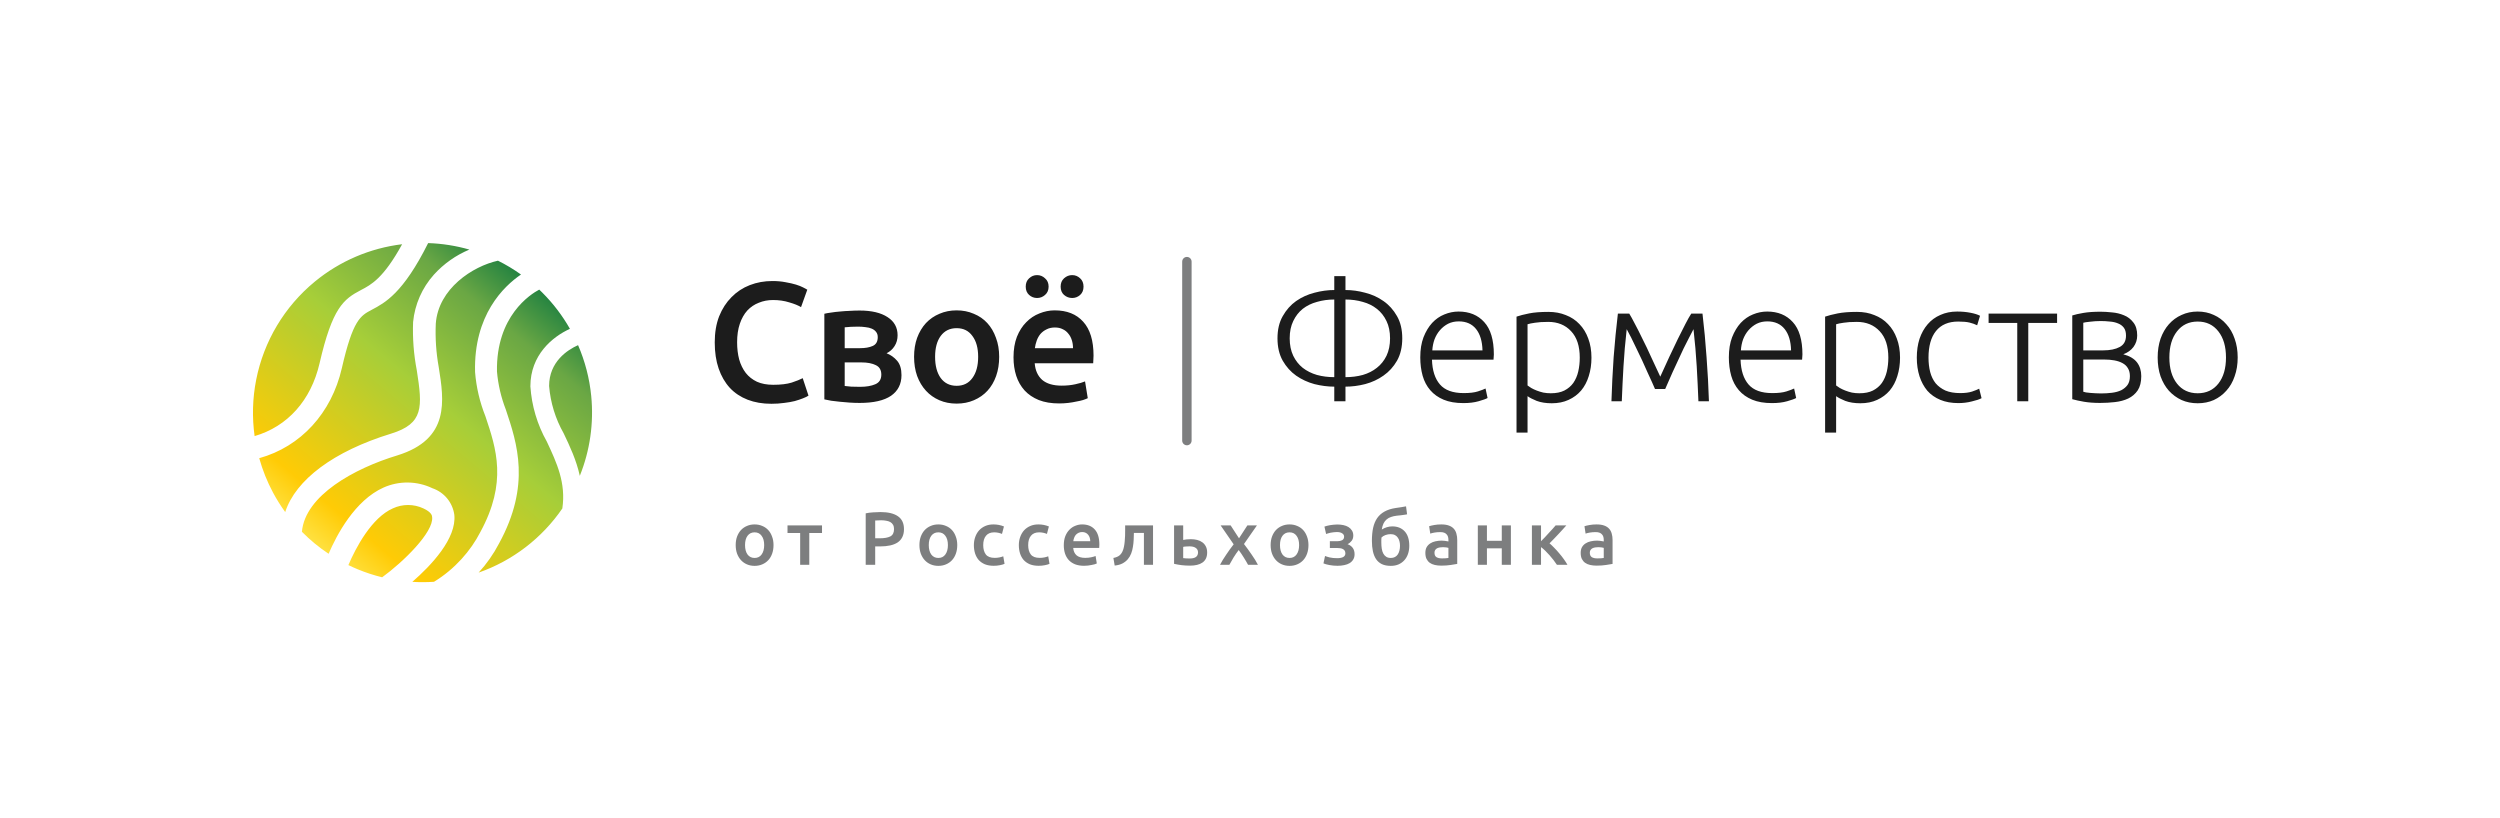
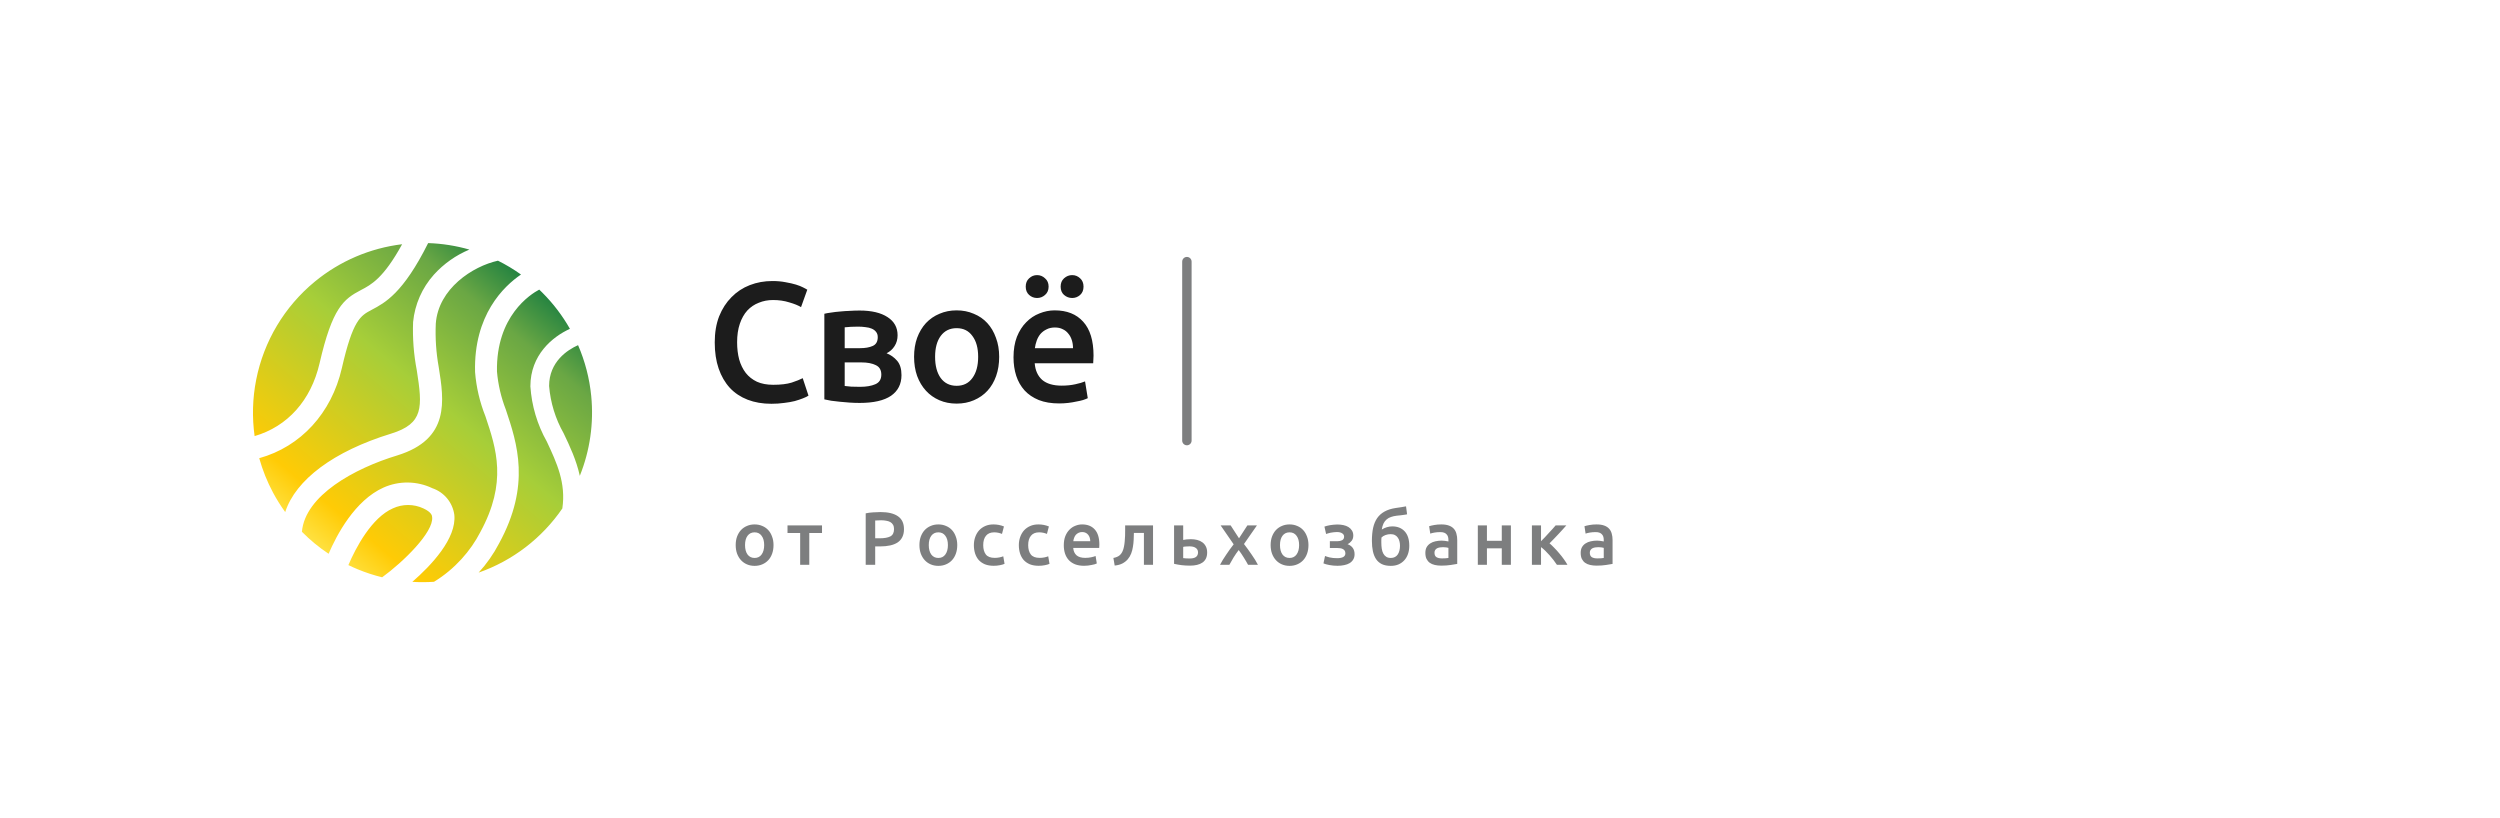
<svg xmlns="http://www.w3.org/2000/svg" width="336" height="110" viewBox="0 0 336 110" fill="none">
  <path fill-rule="evenodd" clip-rule="evenodd" d="M34.84 61.581C35.285 63.179 35.907 64.733 36.7 66.214C37.187 67.123 37.733 67.994 38.332 68.822C39.733 64.486 44.829 60.655 52.564 58.28C56.956 56.926 56.79 54.718 56.018 49.779C55.605 47.64 55.437 45.461 55.52 43.284C55.749 40.914 56.731 38.68 58.321 36.908C59.652 35.439 61.282 34.295 63.084 33.544C61.282 33.026 59.42 32.733 57.542 32.672C54.18 39.413 51.737 40.7 49.971 41.63L49.964 41.634L49.962 41.635C48.444 42.441 47.435 42.977 45.94 49.494C44.557 55.519 40.426 60.033 34.84 61.581ZM54.046 32.825C49.753 33.345 45.676 35.08 42.308 37.852C38.238 41.202 35.455 45.859 34.433 51.03C33.935 53.546 33.87 56.108 34.22 58.611C38.65 57.318 41.795 53.814 42.949 48.829C44.67 41.349 46.177 40.209 48.504 38.986C49.903 38.26 51.543 37.389 54.046 32.825ZM66.925 35.036C63.526 35.789 58.911 38.788 58.57 43.498C58.485 45.45 58.616 47.405 58.962 49.328C59.686 53.851 60.493 59.004 53.419 61.2C47.611 62.957 41.005 66.596 40.576 71.47C41.667 72.574 42.87 73.566 44.165 74.428C45.242 71.913 47.684 67.251 51.553 65.524C52.588 65.064 53.712 64.834 54.845 64.851C55.978 64.867 57.094 65.129 58.116 65.619C58.889 65.882 59.573 66.354 60.093 66.983C60.612 67.612 60.947 68.373 61.06 69.181C61.398 72.365 57.939 76.008 55.415 78.202C56.385 78.26 57.359 78.257 58.331 78.191C61.145 76.483 63.274 74.002 64.538 71.544C68.213 64.821 66.702 60.312 65.244 55.96L65.238 55.943C64.48 54.045 64.011 52.044 63.849 50.007C63.649 42.336 67.718 38.463 70.021 36.896C69.041 36.196 68.006 35.574 66.925 35.036ZM72.474 38.923C71.309 39.537 66.655 42.473 66.793 49.935C66.944 51.685 67.344 53.404 67.98 55.041L67.997 55.092C69.502 59.595 71.37 65.187 67.066 73.052C66.325 74.474 65.403 75.786 64.329 76.958C68.899 75.354 72.846 72.332 75.588 68.324L75.58 68.323C76.079 64.903 74.832 62.208 73.491 59.347C72.209 57.07 71.455 54.534 71.283 51.926C71.283 47.702 74.249 45.265 76.597 44.194C75.594 42.428 74.353 40.792 72.896 39.335C72.757 39.196 72.617 39.058 72.474 38.923ZM77.692 46.389C76.279 47.015 73.8 48.616 73.8 51.879C73.982 54.117 74.65 56.289 75.758 58.243C76.591 59.986 77.469 61.857 77.926 63.954C79.286 60.57 79.823 56.887 79.46 53.213C79.226 50.843 78.625 48.543 77.692 46.389ZM51.364 77.589L51.362 77.587C54.211 75.521 58.294 71.52 58.081 69.513C58.081 69.323 58.009 68.837 56.894 68.326C56.253 68.027 55.554 67.872 54.846 67.872C54.139 67.872 53.44 68.027 52.799 68.326C49.963 69.568 47.823 73.589 46.822 75.949C47.235 76.15 47.655 76.338 48.081 76.515C49.152 76.958 50.25 77.316 51.364 77.589Z" fill="url(#paint0_linear_25523_44944)" />
  <g clip-path="url(#clip0_25523_44944)">
    <g clip-path="url(#clip1_25523_44944)">
      <path d="M103.671 54.268C102.486 54.268 101.423 54.085 100.481 53.721C99.539 53.356 98.742 52.825 98.088 52.126C97.435 51.412 96.934 50.546 96.585 49.528C96.235 48.511 96.061 47.341 96.061 46.019C96.061 44.698 96.258 43.528 96.653 42.51C97.063 41.493 97.618 40.634 98.316 39.936C99.015 39.222 99.835 38.682 100.777 38.318C101.719 37.953 102.729 37.771 103.807 37.771C104.461 37.771 105.053 37.824 105.585 37.931C106.116 38.022 106.58 38.128 106.975 38.249C107.37 38.371 107.696 38.5 107.954 38.637C108.213 38.774 108.395 38.872 108.501 38.933L107.658 41.28C107.294 41.052 106.77 40.84 106.086 40.642C105.418 40.429 104.688 40.323 103.899 40.323C103.215 40.323 102.577 40.444 101.985 40.688C101.392 40.915 100.876 41.265 100.435 41.736C100.01 42.207 99.676 42.799 99.433 43.513C99.19 44.227 99.068 45.055 99.068 45.996C99.068 46.832 99.159 47.599 99.341 48.298C99.539 48.997 99.835 49.604 100.23 50.121C100.625 50.622 101.126 51.017 101.734 51.306C102.342 51.579 103.071 51.716 103.921 51.716C104.939 51.716 105.767 51.617 106.405 51.419C107.043 51.207 107.537 51.009 107.886 50.827L108.661 53.174C108.478 53.295 108.228 53.417 107.909 53.538C107.605 53.66 107.24 53.782 106.815 53.903C106.39 54.009 105.911 54.093 105.38 54.154C104.848 54.23 104.278 54.268 103.671 54.268ZM115.532 54.154C115.092 54.154 114.644 54.138 114.188 54.108C113.732 54.078 113.292 54.04 112.866 53.994C112.456 53.949 112.069 53.903 111.704 53.857C111.34 53.797 111.036 53.736 110.793 53.675V42.169C111.036 42.108 111.34 42.055 111.704 42.009C112.069 41.948 112.456 41.903 112.866 41.872C113.292 41.827 113.732 41.796 114.188 41.781C114.644 41.751 115.092 41.736 115.532 41.736C117.143 41.736 118.396 42.032 119.292 42.624C120.188 43.202 120.636 44.014 120.636 45.062C120.636 45.609 120.5 46.095 120.226 46.521C119.953 46.946 119.596 47.265 119.155 47.478C119.702 47.69 120.173 48.024 120.568 48.48C120.963 48.936 121.16 49.581 121.16 50.417C121.16 51.617 120.689 52.544 119.748 53.197C118.806 53.835 117.401 54.154 115.532 54.154ZM115.601 46.794C116.284 46.794 116.846 46.695 117.287 46.498C117.743 46.3 117.97 45.905 117.97 45.313C117.97 45.024 117.894 44.789 117.743 44.607C117.606 44.424 117.416 44.28 117.173 44.174C116.93 44.067 116.649 43.999 116.33 43.969C116.011 43.923 115.677 43.9 115.327 43.9C115.054 43.9 114.735 43.908 114.37 43.923C114.021 43.938 113.74 43.961 113.527 43.991V46.794H115.601ZM113.527 51.875C113.71 51.906 114.006 51.936 114.416 51.966C114.841 51.981 115.236 51.989 115.601 51.989C116.421 51.989 117.097 51.875 117.629 51.647C118.175 51.419 118.449 50.986 118.449 50.349C118.449 49.726 118.198 49.3 117.697 49.072C117.211 48.83 116.573 48.708 115.783 48.708H113.527V51.875ZM134.29 47.956C134.29 48.898 134.153 49.756 133.88 50.531C133.606 51.306 133.219 51.966 132.718 52.513C132.216 53.06 131.609 53.485 130.895 53.789C130.196 54.093 129.421 54.245 128.571 54.245C127.72 54.245 126.945 54.093 126.247 53.789C125.548 53.485 124.948 53.06 124.447 52.513C123.945 51.966 123.55 51.306 123.262 50.531C122.988 49.756 122.852 48.898 122.852 47.956C122.852 47.014 122.988 46.164 123.262 45.404C123.55 44.629 123.945 43.969 124.447 43.422C124.963 42.875 125.571 42.457 126.269 42.169C126.968 41.865 127.735 41.713 128.571 41.713C129.406 41.713 130.173 41.865 130.872 42.169C131.586 42.457 132.193 42.875 132.695 43.422C133.196 43.969 133.583 44.629 133.857 45.404C134.145 46.164 134.29 47.014 134.29 47.956ZM131.464 47.956C131.464 46.771 131.206 45.837 130.69 45.154C130.188 44.455 129.482 44.105 128.571 44.105C127.659 44.105 126.945 44.455 126.429 45.154C125.928 45.837 125.677 46.771 125.677 47.956C125.677 49.156 125.928 50.105 126.429 50.804C126.945 51.503 127.659 51.852 128.571 51.852C129.482 51.852 130.188 51.503 130.69 50.804C131.206 50.105 131.464 49.156 131.464 47.956ZM136.216 48.024C136.216 46.976 136.368 46.057 136.672 45.267C136.991 44.477 137.409 43.824 137.925 43.308C138.441 42.776 139.034 42.381 139.702 42.123C140.371 41.85 141.054 41.713 141.753 41.713C143.393 41.713 144.669 42.222 145.581 43.239C146.507 44.257 146.971 45.776 146.971 47.797C146.971 47.949 146.963 48.123 146.948 48.321C146.948 48.503 146.94 48.67 146.925 48.822H139.064C139.14 49.779 139.474 50.523 140.067 51.055C140.674 51.571 141.548 51.83 142.687 51.83C143.355 51.83 143.963 51.769 144.51 51.647C145.072 51.526 145.512 51.397 145.831 51.26L146.196 53.516C146.044 53.592 145.831 53.675 145.558 53.766C145.3 53.842 144.996 53.911 144.647 53.971C144.312 54.047 143.948 54.108 143.553 54.154C143.158 54.199 142.755 54.222 142.345 54.222C141.297 54.222 140.386 54.07 139.611 53.766C138.836 53.447 138.198 53.014 137.697 52.468C137.196 51.906 136.824 51.252 136.581 50.508C136.338 49.748 136.216 48.921 136.216 48.024ZM144.214 46.794C144.214 46.414 144.161 46.057 144.054 45.723C143.948 45.374 143.788 45.078 143.576 44.834C143.378 44.576 143.128 44.379 142.824 44.242C142.535 44.09 142.186 44.014 141.776 44.014C141.35 44.014 140.978 44.098 140.659 44.265C140.34 44.417 140.067 44.622 139.839 44.88C139.626 45.138 139.459 45.434 139.338 45.769C139.216 46.103 139.133 46.445 139.087 46.794H144.214ZM139.383 40.05C138.973 40.05 138.616 39.913 138.312 39.639C138.009 39.366 137.857 38.994 137.857 38.523C137.857 38.052 138.009 37.68 138.312 37.407C138.616 37.118 138.973 36.974 139.383 36.974C139.793 36.974 140.15 37.118 140.454 37.407C140.773 37.68 140.933 38.052 140.933 38.523C140.933 38.994 140.773 39.366 140.454 39.639C140.15 39.913 139.793 40.05 139.383 40.05ZM144.1 40.05C143.69 40.05 143.325 39.913 143.006 39.639C142.702 39.366 142.55 38.994 142.55 38.523C142.55 38.052 142.702 37.68 143.006 37.407C143.325 37.118 143.69 36.974 144.1 36.974C144.51 36.974 144.867 37.118 145.171 37.407C145.474 37.68 145.626 38.052 145.626 38.523C145.626 38.994 145.474 39.366 145.171 39.639C144.867 39.913 144.51 40.05 144.1 40.05Z" fill="#1C1C1C" />
      <g clip-path="url(#clip2_25523_44944)">
        <path fill-rule="evenodd" clip-rule="evenodd" d="M159.519 59.848C159.17 59.848 158.886 59.565 158.886 59.215L158.886 35.164C158.886 34.815 159.17 34.531 159.519 34.531C159.869 34.531 160.152 34.815 160.152 35.164L160.152 59.215C160.152 59.565 159.869 59.848 159.519 59.848Z" fill="#7D7E7F" />
      </g>
-       <path d="M180.831 50.69C181.651 50.69 182.426 50.592 183.155 50.394C183.884 50.181 184.514 49.862 185.046 49.437C185.593 49.012 186.026 48.472 186.345 47.819C186.664 47.151 186.823 46.369 186.823 45.472C186.823 44.576 186.664 43.801 186.345 43.148C186.026 42.48 185.593 41.933 185.046 41.508C184.514 41.083 183.884 40.771 183.155 40.574C182.426 40.361 181.651 40.255 180.831 40.255V50.69ZM179.327 51.966C178.461 51.966 177.573 51.852 176.661 51.624C175.765 51.381 174.945 51.002 174.2 50.485C173.471 49.969 172.871 49.3 172.4 48.48C171.929 47.645 171.694 46.642 171.694 45.472C171.694 44.303 171.929 43.308 172.4 42.488C172.871 41.652 173.471 40.976 174.2 40.46C174.945 39.943 175.765 39.571 176.661 39.343C177.573 39.1 178.461 38.979 179.327 38.979V37.11H180.831V38.979C181.697 38.979 182.578 39.1 183.474 39.343C184.385 39.571 185.206 39.943 185.935 40.46C186.679 40.976 187.287 41.652 187.758 42.488C188.228 43.308 188.464 44.303 188.464 45.472C188.464 46.642 188.228 47.645 187.758 48.48C187.287 49.3 186.679 49.969 185.935 50.485C185.206 51.002 184.385 51.381 183.474 51.624C182.578 51.852 181.697 51.966 180.831 51.966V53.926H179.327V51.966ZM179.327 40.255C178.507 40.255 177.732 40.361 177.003 40.574C176.274 40.771 175.636 41.083 175.089 41.508C174.557 41.933 174.132 42.48 173.813 43.148C173.494 43.801 173.334 44.576 173.334 45.472C173.334 46.369 173.494 47.151 173.813 47.819C174.132 48.472 174.557 49.012 175.089 49.437C175.636 49.862 176.274 50.181 177.003 50.394C177.732 50.592 178.507 50.69 179.327 50.69V40.255ZM190.885 48.024C190.885 46.992 191.029 46.095 191.317 45.336C191.621 44.561 192.009 43.916 192.48 43.399C192.966 42.883 193.512 42.503 194.12 42.26C194.743 42.002 195.381 41.872 196.034 41.872C197.477 41.872 198.624 42.343 199.475 43.285C200.34 44.227 200.773 45.678 200.773 47.637C200.773 47.759 200.766 47.88 200.751 48.002C200.751 48.123 200.743 48.237 200.728 48.343H192.457C192.502 49.786 192.859 50.895 193.528 51.67C194.196 52.445 195.259 52.832 196.718 52.832C197.523 52.832 198.161 52.756 198.632 52.604C199.102 52.452 199.444 52.323 199.657 52.217L199.93 53.493C199.718 53.614 199.315 53.759 198.723 53.926C198.145 54.093 197.462 54.176 196.672 54.176C195.639 54.176 194.758 54.025 194.029 53.721C193.3 53.417 192.7 52.992 192.229 52.445C191.758 51.898 191.416 51.252 191.204 50.508C190.991 49.748 190.885 48.921 190.885 48.024ZM199.247 47.09C199.216 45.86 198.928 44.903 198.381 44.219C197.834 43.536 197.059 43.194 196.057 43.194C195.525 43.194 195.047 43.3 194.621 43.513C194.211 43.726 193.847 44.014 193.528 44.379C193.224 44.728 192.981 45.138 192.799 45.609C192.631 46.08 192.533 46.574 192.502 47.09H199.247ZM205.302 51.807C205.438 51.913 205.605 52.027 205.803 52.148C206.016 52.27 206.259 52.384 206.532 52.49C206.806 52.597 207.102 52.688 207.421 52.764C207.74 52.825 208.074 52.855 208.423 52.855C209.152 52.855 209.76 52.733 210.246 52.49C210.747 52.232 211.15 51.89 211.454 51.465C211.758 51.025 211.978 50.516 212.114 49.938C212.251 49.346 212.32 48.723 212.32 48.07C212.32 46.521 211.932 45.336 211.157 44.516C210.383 43.68 209.357 43.262 208.081 43.262C207.352 43.262 206.76 43.3 206.304 43.376C205.864 43.437 205.53 43.505 205.302 43.581V51.807ZM205.302 58.141H203.821V42.556C204.261 42.404 204.823 42.26 205.507 42.123C206.19 41.986 207.056 41.918 208.104 41.918C208.97 41.918 209.752 42.062 210.451 42.351C211.165 42.624 211.773 43.027 212.274 43.559C212.79 44.09 213.185 44.736 213.459 45.495C213.747 46.255 213.892 47.113 213.892 48.07C213.892 48.966 213.77 49.794 213.527 50.554C213.299 51.298 212.958 51.944 212.502 52.49C212.046 53.022 211.484 53.44 210.816 53.743C210.163 54.047 209.411 54.199 208.56 54.199C207.785 54.199 207.109 54.093 206.532 53.88C205.97 53.652 205.56 53.44 205.302 53.242V58.141ZM222.434 52.285C222.343 52.057 222.206 51.746 222.024 51.351C221.841 50.941 221.636 50.493 221.408 50.007C221.196 49.505 220.96 48.981 220.702 48.434C220.444 47.873 220.186 47.333 219.927 46.817C219.684 46.3 219.449 45.814 219.221 45.358C218.993 44.903 218.796 44.531 218.629 44.242C218.431 45.989 218.287 47.652 218.196 49.232C218.105 50.797 218.029 52.361 217.968 53.926H216.578C216.639 51.966 216.738 49.992 216.874 48.002C217.026 46.012 217.216 44.06 217.444 42.146H218.97C219.168 42.465 219.419 42.92 219.722 43.513C220.041 44.105 220.383 44.781 220.748 45.541C221.127 46.285 221.515 47.098 221.91 47.979C222.32 48.845 222.73 49.726 223.14 50.622C223.55 49.726 223.953 48.845 224.348 47.979C224.758 47.098 225.145 46.285 225.51 45.541C225.89 44.781 226.231 44.105 226.535 43.513C226.839 42.92 227.097 42.465 227.31 42.146H228.814C229.042 44.06 229.224 46.012 229.361 48.002C229.512 49.992 229.619 51.966 229.68 53.926H228.267C228.206 52.361 228.13 50.797 228.039 49.232C227.948 47.652 227.804 45.989 227.606 44.242C227.439 44.546 227.242 44.926 227.014 45.381C226.786 45.822 226.543 46.3 226.285 46.817C226.041 47.333 225.791 47.873 225.533 48.434C225.274 48.981 225.031 49.505 224.803 50.007C224.591 50.493 224.393 50.941 224.211 51.351C224.029 51.746 223.892 52.057 223.801 52.285H222.434ZM232.358 48.024C232.358 46.992 232.502 46.095 232.791 45.336C233.095 44.561 233.482 43.916 233.953 43.399C234.439 42.883 234.986 42.503 235.593 42.26C236.216 42.002 236.854 41.872 237.507 41.872C238.95 41.872 240.097 42.343 240.948 43.285C241.814 44.227 242.247 45.678 242.247 47.637C242.247 47.759 242.239 47.88 242.224 48.002C242.224 48.123 242.216 48.237 242.201 48.343H233.93C233.976 49.786 234.333 50.895 235.001 51.67C235.669 52.445 236.733 52.832 238.191 52.832C238.996 52.832 239.634 52.756 240.105 52.604C240.576 52.452 240.917 52.323 241.13 52.217L241.404 53.493C241.191 53.614 240.788 53.759 240.196 53.926C239.619 54.093 238.935 54.176 238.145 54.176C237.112 54.176 236.231 54.025 235.502 53.721C234.773 53.417 234.173 52.992 233.702 52.445C233.231 51.898 232.889 51.252 232.677 50.508C232.464 49.748 232.358 48.921 232.358 48.024ZM240.72 47.09C240.69 45.86 240.401 44.903 239.854 44.219C239.307 43.536 238.533 43.194 237.53 43.194C236.998 43.194 236.52 43.3 236.095 43.513C235.684 43.726 235.32 44.014 235.001 44.379C234.697 44.728 234.454 45.138 234.272 45.609C234.105 46.08 234.006 46.574 233.976 47.09H240.72ZM246.775 51.807C246.912 51.913 247.079 52.027 247.276 52.148C247.489 52.27 247.732 52.384 248.005 52.49C248.279 52.597 248.575 52.688 248.894 52.764C249.213 52.825 249.547 52.855 249.897 52.855C250.626 52.855 251.233 52.733 251.719 52.49C252.221 52.232 252.623 51.89 252.927 51.465C253.231 51.025 253.451 50.516 253.588 49.938C253.724 49.346 253.793 48.723 253.793 48.07C253.793 46.521 253.405 45.336 252.631 44.516C251.856 43.68 250.831 43.262 249.555 43.262C248.826 43.262 248.233 43.3 247.777 43.376C247.337 43.437 247.003 43.505 246.775 43.581V51.807ZM246.775 58.141H245.294V42.556C245.734 42.404 246.296 42.26 246.98 42.123C247.664 41.986 248.529 41.918 249.578 41.918C250.443 41.918 251.226 42.062 251.924 42.351C252.638 42.624 253.246 43.027 253.747 43.559C254.264 44.09 254.659 44.736 254.932 45.495C255.221 46.255 255.365 47.113 255.365 48.07C255.365 48.966 255.243 49.794 255 50.554C254.773 51.298 254.431 51.944 253.975 52.49C253.519 53.022 252.957 53.44 252.289 53.743C251.636 54.047 250.884 54.199 250.033 54.199C249.259 54.199 248.583 54.093 248.005 53.88C247.443 53.652 247.033 53.44 246.775 53.242V58.141ZM263.201 54.176C262.289 54.176 261.484 54.032 260.786 53.743C260.087 53.455 259.502 53.045 259.031 52.513C258.575 51.966 258.226 51.321 257.983 50.576C257.74 49.817 257.618 48.981 257.618 48.07C257.618 47.143 257.74 46.3 257.983 45.541C258.241 44.781 258.606 44.128 259.077 43.581C259.548 43.034 260.117 42.617 260.786 42.328C261.454 42.024 262.206 41.872 263.041 41.872C263.679 41.872 264.272 41.926 264.818 42.032C265.381 42.138 265.813 42.275 266.117 42.442L265.73 43.718C265.426 43.566 265.084 43.445 264.705 43.353C264.325 43.262 263.816 43.217 263.178 43.217C261.872 43.217 260.877 43.642 260.193 44.493C259.525 45.328 259.191 46.521 259.191 48.07C259.191 48.769 259.266 49.414 259.418 50.007C259.57 50.584 259.813 51.085 260.148 51.511C260.497 51.921 260.937 52.247 261.469 52.49C262.016 52.718 262.677 52.832 263.451 52.832C264.089 52.832 264.621 52.764 265.046 52.627C265.487 52.475 265.806 52.346 266.003 52.24L266.322 53.516C266.049 53.667 265.616 53.812 265.024 53.949C264.446 54.1 263.839 54.176 263.201 54.176ZM276.473 42.146V43.399H272.6V53.926H271.119V43.399H267.268V42.146H276.473ZM282.317 41.895C282.773 41.895 283.282 41.926 283.844 41.986C284.421 42.032 284.96 42.161 285.461 42.374C285.963 42.571 286.38 42.89 286.715 43.331C287.064 43.756 287.239 44.341 287.239 45.085C287.239 45.662 287.072 46.179 286.737 46.635C286.403 47.075 285.948 47.402 285.37 47.614C286.221 47.842 286.836 48.207 287.216 48.708C287.596 49.209 287.786 49.824 287.786 50.554C287.786 51.343 287.626 51.981 287.307 52.468C286.988 52.938 286.563 53.303 286.031 53.561C285.515 53.804 284.922 53.964 284.254 54.04C283.601 54.116 282.932 54.154 282.249 54.154C281.428 54.154 280.707 54.1 280.084 53.994C279.477 53.888 278.952 53.774 278.512 53.652V42.397C278.892 42.275 279.393 42.161 280.016 42.055C280.639 41.948 281.406 41.895 282.317 41.895ZM279.993 47.09H282.682C283.593 47.09 284.33 46.938 284.892 46.635C285.454 46.331 285.735 45.822 285.735 45.108C285.735 44.652 285.636 44.295 285.439 44.037C285.241 43.779 284.983 43.589 284.664 43.467C284.345 43.331 283.98 43.247 283.57 43.217C283.16 43.171 282.75 43.148 282.34 43.148C281.839 43.148 281.36 43.179 280.904 43.239C280.449 43.285 280.145 43.331 279.993 43.376V47.09ZM279.993 48.321V52.65C280.069 52.68 280.19 52.711 280.358 52.741C280.54 52.756 280.737 52.779 280.95 52.809C281.178 52.825 281.413 52.84 281.656 52.855C281.915 52.87 282.158 52.878 282.385 52.878C282.902 52.878 283.396 52.847 283.866 52.786C284.337 52.726 284.748 52.612 285.097 52.445C285.446 52.263 285.727 52.027 285.94 51.738C286.153 51.435 286.259 51.04 286.259 50.554C286.259 50.128 286.168 49.771 285.986 49.483C285.818 49.194 285.575 48.966 285.256 48.799C284.953 48.632 284.588 48.511 284.163 48.434C283.753 48.359 283.304 48.321 282.818 48.321H279.993ZM300.745 48.047C300.745 48.974 300.609 49.817 300.335 50.576C300.077 51.336 299.705 51.981 299.219 52.513C298.748 53.045 298.186 53.462 297.533 53.766C296.88 54.055 296.158 54.199 295.368 54.199C294.578 54.199 293.857 54.055 293.204 53.766C292.55 53.462 291.981 53.045 291.495 52.513C291.024 51.981 290.652 51.336 290.378 50.576C290.12 49.817 289.991 48.974 289.991 48.047C289.991 47.121 290.12 46.278 290.378 45.518C290.652 44.758 291.024 44.113 291.495 43.581C291.981 43.034 292.55 42.617 293.204 42.328C293.857 42.024 294.578 41.872 295.368 41.872C296.158 41.872 296.88 42.024 297.533 42.328C298.186 42.617 298.748 43.034 299.219 43.581C299.705 44.113 300.077 44.758 300.335 45.518C300.609 46.278 300.745 47.121 300.745 48.047ZM299.173 48.047C299.173 46.574 298.832 45.404 298.148 44.538C297.464 43.657 296.538 43.217 295.368 43.217C294.199 43.217 293.272 43.657 292.588 44.538C291.905 45.404 291.563 46.574 291.563 48.047C291.563 49.521 291.905 50.69 292.588 51.556C293.272 52.422 294.199 52.855 295.368 52.855C296.538 52.855 297.464 52.422 298.148 51.556C298.832 50.69 299.173 49.521 299.173 48.047Z" fill="#1C1C1C" />
    </g>
    <path d="M103.961 73.257C103.961 73.675 103.9 74.057 103.779 74.401C103.657 74.746 103.485 75.039 103.262 75.282C103.039 75.525 102.769 75.714 102.452 75.849C102.141 75.984 101.797 76.052 101.419 76.052C101.041 76.052 100.697 75.984 100.386 75.849C100.076 75.714 99.809 75.525 99.586 75.282C99.363 75.039 99.188 74.746 99.059 74.401C98.938 74.057 98.877 73.675 98.877 73.257C98.877 72.838 98.938 72.46 99.059 72.123C99.188 71.778 99.363 71.485 99.586 71.242C99.816 70.999 100.086 70.813 100.396 70.685C100.707 70.55 101.048 70.482 101.419 70.482C101.79 70.482 102.131 70.55 102.442 70.685C102.759 70.813 103.029 70.999 103.252 71.242C103.475 71.485 103.647 71.778 103.768 72.123C103.897 72.46 103.961 72.838 103.961 73.257ZM102.705 73.257C102.705 72.73 102.59 72.315 102.361 72.011C102.138 71.701 101.824 71.546 101.419 71.546C101.014 71.546 100.697 71.701 100.467 72.011C100.244 72.315 100.133 72.73 100.133 73.257C100.133 73.79 100.244 74.212 100.467 74.523C100.697 74.833 101.014 74.989 101.419 74.989C101.824 74.989 102.138 74.833 102.361 74.523C102.59 74.212 102.705 73.79 102.705 73.257ZM110.479 71.637H108.768V75.91H107.542V71.637H105.841V70.614H110.479V71.637ZM118.335 68.821C119.355 68.821 120.134 69.007 120.674 69.378C121.221 69.75 121.495 70.33 121.495 71.12C121.495 71.532 121.42 71.886 121.272 72.183C121.13 72.474 120.921 72.713 120.644 72.903C120.367 73.085 120.03 73.22 119.631 73.308C119.233 73.395 118.777 73.439 118.264 73.439H117.626V75.91H116.35V68.994C116.647 68.926 116.975 68.882 117.333 68.862C117.697 68.835 118.031 68.821 118.335 68.821ZM118.426 69.925C118.102 69.925 117.835 69.935 117.626 69.956V72.346H118.244C118.858 72.346 119.331 72.261 119.662 72.092C119.992 71.917 120.158 71.589 120.158 71.11C120.158 70.88 120.114 70.688 120.026 70.533C119.938 70.378 119.817 70.256 119.662 70.168C119.506 70.081 119.321 70.02 119.105 69.986C118.895 69.945 118.669 69.925 118.426 69.925ZM128.655 73.257C128.655 73.675 128.594 74.057 128.472 74.401C128.351 74.746 128.179 75.039 127.956 75.282C127.733 75.525 127.463 75.714 127.146 75.849C126.835 75.984 126.491 76.052 126.113 76.052C125.735 76.052 125.391 75.984 125.08 75.849C124.769 75.714 124.503 75.525 124.28 75.282C124.057 75.039 123.882 74.746 123.753 74.401C123.632 74.057 123.571 73.675 123.571 73.257C123.571 72.838 123.632 72.46 123.753 72.123C123.882 71.778 124.057 71.485 124.28 71.242C124.51 70.999 124.78 70.813 125.09 70.685C125.401 70.55 125.742 70.482 126.113 70.482C126.484 70.482 126.825 70.55 127.136 70.685C127.453 70.813 127.723 70.999 127.946 71.242C128.169 71.485 128.341 71.778 128.462 72.123C128.591 72.46 128.655 72.838 128.655 73.257ZM127.399 73.257C127.399 72.73 127.284 72.315 127.055 72.011C126.832 71.701 126.518 71.546 126.113 71.546C125.708 71.546 125.391 71.701 125.161 72.011C124.938 72.315 124.827 72.73 124.827 73.257C124.827 73.79 124.938 74.212 125.161 74.523C125.391 74.833 125.708 74.989 126.113 74.989C126.518 74.989 126.832 74.833 127.055 74.523C127.284 74.212 127.399 73.79 127.399 73.257ZM130.889 73.267C130.889 72.876 130.95 72.511 131.072 72.173C131.193 71.829 131.365 71.532 131.588 71.282C131.818 71.032 132.094 70.837 132.418 70.695C132.742 70.553 133.107 70.482 133.512 70.482C134.012 70.482 134.484 70.573 134.93 70.756L134.667 71.758C134.525 71.697 134.363 71.647 134.18 71.606C134.005 71.566 133.816 71.546 133.613 71.546C133.134 71.546 132.769 71.697 132.52 72.001C132.27 72.298 132.145 72.72 132.145 73.267C132.145 73.794 132.263 74.212 132.499 74.523C132.736 74.827 133.134 74.978 133.694 74.978C133.904 74.978 134.11 74.958 134.312 74.918C134.515 74.877 134.69 74.827 134.839 74.766L135.011 75.778C134.876 75.846 134.67 75.907 134.393 75.961C134.123 76.015 133.843 76.042 133.553 76.042C133.1 76.042 132.705 75.974 132.368 75.839C132.037 75.698 131.76 75.505 131.537 75.262C131.321 75.012 131.159 74.719 131.051 74.381C130.943 74.037 130.889 73.665 130.889 73.267ZM136.932 73.267C136.932 72.876 136.992 72.511 137.114 72.173C137.236 71.829 137.408 71.532 137.63 71.282C137.86 71.032 138.137 70.837 138.461 70.695C138.785 70.553 139.149 70.482 139.555 70.482C140.054 70.482 140.527 70.573 140.972 70.756L140.709 71.758C140.567 71.697 140.405 71.647 140.223 71.606C140.047 71.566 139.858 71.546 139.656 71.546C139.176 71.546 138.812 71.697 138.562 72.001C138.312 72.298 138.187 72.72 138.187 73.267C138.187 73.794 138.306 74.212 138.542 74.523C138.778 74.827 139.176 74.978 139.737 74.978C139.946 74.978 140.152 74.958 140.355 74.918C140.557 74.877 140.733 74.827 140.881 74.766L141.053 75.778C140.918 75.846 140.712 75.907 140.436 75.961C140.166 76.015 139.885 76.042 139.595 76.042C139.143 76.042 138.748 75.974 138.41 75.839C138.079 75.698 137.803 75.505 137.58 75.262C137.364 75.012 137.202 74.719 137.094 74.381C136.986 74.037 136.932 73.665 136.932 73.267ZM142.974 73.287C142.974 72.822 143.042 72.413 143.177 72.062C143.318 71.711 143.504 71.421 143.734 71.191C143.963 70.955 144.226 70.779 144.524 70.665C144.821 70.543 145.124 70.482 145.435 70.482C146.164 70.482 146.731 70.708 147.136 71.161C147.548 71.613 147.754 72.288 147.754 73.186C147.754 73.254 147.751 73.331 147.744 73.419C147.744 73.5 147.74 73.574 147.734 73.642H144.24C144.274 74.067 144.422 74.398 144.686 74.634C144.956 74.864 145.344 74.978 145.85 74.978C146.147 74.978 146.417 74.951 146.66 74.897C146.91 74.844 147.106 74.786 147.248 74.725L147.41 75.728C147.342 75.762 147.248 75.799 147.126 75.839C147.011 75.873 146.876 75.903 146.721 75.93C146.573 75.964 146.41 75.991 146.235 76.011C146.059 76.032 145.881 76.042 145.698 76.042C145.232 76.042 144.827 75.974 144.483 75.839C144.139 75.698 143.855 75.505 143.632 75.262C143.41 75.012 143.244 74.722 143.136 74.391C143.028 74.054 142.974 73.686 142.974 73.287ZM146.529 72.74C146.529 72.572 146.505 72.413 146.458 72.264C146.41 72.109 146.34 71.978 146.245 71.87C146.157 71.755 146.046 71.667 145.911 71.606C145.783 71.539 145.627 71.505 145.445 71.505C145.256 71.505 145.091 71.542 144.949 71.616C144.807 71.684 144.686 71.775 144.584 71.89C144.49 72.005 144.416 72.136 144.362 72.285C144.307 72.433 144.27 72.585 144.25 72.74H146.529ZM152.395 71.626C152.388 71.924 152.378 72.234 152.365 72.558C152.351 72.876 152.317 73.189 152.263 73.5C152.216 73.811 152.138 74.108 152.03 74.391C151.922 74.675 151.77 74.931 151.575 75.161C151.386 75.384 151.146 75.573 150.856 75.728C150.572 75.876 150.224 75.971 149.813 76.011L149.64 74.989C149.985 74.921 150.251 74.813 150.44 74.665C150.63 74.509 150.775 74.314 150.876 74.077C150.957 73.902 151.018 73.703 151.058 73.48C151.105 73.257 151.139 73.024 151.159 72.781C151.186 72.531 151.203 72.278 151.21 72.022C151.217 71.765 151.22 71.515 151.22 71.272V70.614H154.967V75.91H153.742V71.626H152.395ZM159.021 72.568C159.122 72.541 159.27 72.518 159.466 72.497C159.662 72.477 159.858 72.467 160.054 72.467C160.357 72.467 160.641 72.501 160.904 72.568C161.174 72.636 161.407 72.744 161.603 72.892C161.799 73.034 161.954 73.22 162.069 73.449C162.184 73.672 162.241 73.939 162.241 74.249C162.241 74.567 162.187 74.837 162.079 75.059C161.971 75.282 161.816 75.465 161.613 75.606C161.411 75.748 161.168 75.853 160.884 75.92C160.607 75.988 160.297 76.022 159.952 76.022C159.554 76.022 159.183 76.001 158.838 75.961C158.494 75.92 158.146 75.859 157.795 75.778V70.614H159.021V72.568ZM159.922 75.059C160.266 75.059 160.533 74.995 160.722 74.867C160.918 74.732 161.016 74.519 161.016 74.229C161.016 74.081 160.982 73.956 160.914 73.854C160.854 73.753 160.769 73.672 160.661 73.611C160.56 73.544 160.438 73.497 160.297 73.47C160.155 73.443 160.006 73.429 159.851 73.429C159.709 73.429 159.561 73.436 159.406 73.449C159.25 73.456 159.122 73.473 159.021 73.5V75.009C159.108 75.022 159.237 75.036 159.406 75.049C159.581 75.056 159.753 75.059 159.922 75.059ZM166.523 72.346L167.647 70.614H168.933L167.191 73.115C167.556 73.588 167.904 74.067 168.234 74.553C168.572 75.032 168.849 75.485 169.065 75.91H167.738C167.677 75.782 167.596 75.637 167.495 75.475C167.401 75.306 167.296 75.134 167.181 74.958C167.073 74.776 166.958 74.597 166.837 74.421C166.715 74.246 166.597 74.081 166.482 73.925C166.246 74.229 166.013 74.567 165.784 74.938C165.561 75.303 165.375 75.627 165.227 75.91H163.971C164.072 75.708 164.194 75.492 164.336 75.262C164.477 75.032 164.629 74.8 164.791 74.563C164.953 74.32 165.119 74.081 165.287 73.844C165.463 73.601 165.635 73.372 165.804 73.156L164.052 70.614H165.399L166.523 72.346ZM175.857 73.257C175.857 73.675 175.796 74.057 175.675 74.401C175.553 74.746 175.381 75.039 175.158 75.282C174.935 75.525 174.665 75.714 174.348 75.849C174.037 75.984 173.693 76.052 173.315 76.052C172.937 76.052 172.593 75.984 172.282 75.849C171.972 75.714 171.705 75.525 171.482 75.282C171.259 75.039 171.084 74.746 170.956 74.401C170.834 74.057 170.773 73.675 170.773 73.257C170.773 72.838 170.834 72.46 170.956 72.123C171.084 71.778 171.259 71.485 171.482 71.242C171.712 70.999 171.982 70.813 172.292 70.685C172.603 70.55 172.944 70.482 173.315 70.482C173.686 70.482 174.027 70.55 174.338 70.685C174.655 70.813 174.925 70.999 175.148 71.242C175.371 71.485 175.543 71.778 175.665 72.123C175.793 72.46 175.857 72.838 175.857 73.257ZM174.601 73.257C174.601 72.73 174.486 72.315 174.257 72.011C174.034 71.701 173.72 71.546 173.315 71.546C172.91 71.546 172.593 71.701 172.363 72.011C172.14 72.315 172.029 72.73 172.029 73.257C172.029 73.79 172.14 74.212 172.363 74.523C172.593 74.833 172.91 74.989 173.315 74.989C173.72 74.989 174.034 74.833 174.257 74.523C174.486 74.212 174.601 73.79 174.601 73.257ZM178.004 70.776C178.092 70.742 178.2 70.708 178.328 70.675C178.456 70.641 178.595 70.611 178.743 70.584C178.892 70.556 179.047 70.536 179.209 70.523C179.378 70.502 179.547 70.492 179.715 70.492C180.006 70.492 180.282 70.519 180.546 70.573C180.809 70.627 181.039 70.715 181.234 70.837C181.43 70.958 181.585 71.113 181.7 71.302C181.822 71.492 181.882 71.718 181.882 71.981C181.882 72.264 181.805 72.504 181.65 72.7C181.494 72.896 181.315 73.041 181.113 73.135C181.417 73.25 181.65 73.419 181.812 73.642C181.974 73.865 182.055 74.148 182.055 74.492C182.055 74.769 181.994 75.005 181.872 75.201C181.758 75.397 181.596 75.559 181.386 75.687C181.184 75.809 180.944 75.897 180.667 75.951C180.39 76.011 180.09 76.042 179.766 76.042C179.374 76.042 179.01 76.008 178.672 75.941C178.335 75.88 178.068 75.805 177.872 75.718L178.085 74.725C178.213 74.779 178.419 74.844 178.703 74.918C178.986 74.985 179.32 75.019 179.705 75.019C180.448 75.019 180.819 74.803 180.819 74.371C180.819 74.216 180.785 74.091 180.718 73.996C180.65 73.902 180.566 73.831 180.465 73.784C180.363 73.73 180.249 73.696 180.12 73.682C179.992 73.662 179.867 73.652 179.746 73.652H178.733V72.74H179.736C179.985 72.74 180.198 72.697 180.374 72.609C180.556 72.514 180.647 72.352 180.647 72.123C180.647 71.934 180.559 71.785 180.384 71.677C180.215 71.562 179.975 71.505 179.665 71.505C179.53 71.505 179.391 71.515 179.249 71.535C179.108 71.549 178.969 71.569 178.834 71.596C178.706 71.623 178.588 71.653 178.48 71.687C178.372 71.714 178.287 71.741 178.227 71.768L178.004 70.776ZM189.113 69.125C189.045 69.139 188.971 69.152 188.89 69.166C188.816 69.179 188.725 69.193 188.617 69.206C188.509 69.22 188.38 69.237 188.232 69.257C188.09 69.27 187.925 69.287 187.736 69.308C187.445 69.341 187.185 69.399 186.956 69.48C186.726 69.554 186.527 69.665 186.358 69.814C186.19 69.956 186.051 70.138 185.943 70.361C185.835 70.584 185.758 70.853 185.71 71.171C185.92 71.036 186.146 70.931 186.389 70.857C186.639 70.783 186.882 70.746 187.118 70.746C187.82 70.746 188.377 70.968 188.789 71.414C189.201 71.859 189.407 72.504 189.407 73.348C189.407 73.753 189.349 74.121 189.234 74.452C189.12 74.783 188.954 75.066 188.738 75.303C188.522 75.539 188.262 75.725 187.958 75.859C187.655 75.988 187.31 76.052 186.926 76.052C186.446 76.052 186.045 75.974 185.72 75.819C185.396 75.657 185.136 75.431 184.941 75.141C184.745 74.844 184.603 74.489 184.515 74.077C184.428 73.665 184.384 73.206 184.384 72.7C184.384 72.038 184.438 71.454 184.546 70.948C184.661 70.435 184.843 69.996 185.093 69.632C185.349 69.267 185.68 68.973 186.085 68.751C186.497 68.521 186.996 68.362 187.584 68.275C187.888 68.227 188.141 68.19 188.343 68.163C188.553 68.136 188.762 68.099 188.971 68.052L189.113 69.125ZM185.67 72.244C185.656 72.332 185.65 72.44 185.65 72.568C185.65 72.69 185.65 72.805 185.65 72.913C185.65 73.216 185.67 73.497 185.71 73.753C185.751 74.01 185.822 74.229 185.923 74.411C186.024 74.594 186.156 74.736 186.318 74.837C186.48 74.938 186.683 74.989 186.926 74.989C187.135 74.989 187.317 74.948 187.472 74.867C187.628 74.786 187.756 74.671 187.857 74.523C187.958 74.374 188.033 74.202 188.08 74.006C188.134 73.804 188.161 73.584 188.161 73.348C188.161 73.145 188.137 72.953 188.09 72.771C188.05 72.582 187.979 72.416 187.877 72.275C187.783 72.126 187.655 72.008 187.493 71.92C187.331 71.832 187.131 71.789 186.895 71.789C186.666 71.789 186.436 71.829 186.207 71.91C185.984 71.991 185.805 72.103 185.67 72.244ZM193.807 75.049C194.185 75.049 194.472 75.029 194.668 74.989V73.632C194.6 73.611 194.502 73.591 194.374 73.571C194.246 73.551 194.104 73.54 193.949 73.54C193.814 73.54 193.675 73.551 193.533 73.571C193.398 73.591 193.274 73.628 193.159 73.682C193.051 73.736 192.963 73.814 192.895 73.915C192.828 74.01 192.794 74.131 192.794 74.28C192.794 74.57 192.885 74.773 193.068 74.887C193.25 74.995 193.496 75.049 193.807 75.049ZM193.706 70.482C194.111 70.482 194.452 70.533 194.728 70.634C195.005 70.735 195.225 70.877 195.387 71.059C195.555 71.242 195.674 71.465 195.741 71.728C195.815 71.984 195.852 72.268 195.852 72.579V75.789C195.663 75.829 195.376 75.876 194.992 75.93C194.614 75.991 194.185 76.022 193.706 76.022C193.388 76.022 193.098 75.991 192.835 75.93C192.571 75.87 192.345 75.772 192.156 75.637C191.974 75.502 191.829 75.326 191.721 75.11C191.619 74.894 191.569 74.627 191.569 74.31C191.569 74.006 191.626 73.75 191.741 73.54C191.863 73.331 192.025 73.162 192.227 73.034C192.43 72.899 192.663 72.805 192.926 72.751C193.196 72.69 193.476 72.659 193.766 72.659C193.901 72.659 194.043 72.67 194.192 72.69C194.34 72.703 194.499 72.73 194.668 72.771V72.568C194.668 72.427 194.651 72.291 194.617 72.163C194.583 72.035 194.522 71.924 194.435 71.829C194.354 71.728 194.242 71.65 194.101 71.596C193.966 71.542 193.793 71.515 193.584 71.515C193.301 71.515 193.041 71.535 192.804 71.576C192.568 71.616 192.376 71.664 192.227 71.718L192.075 70.725C192.23 70.671 192.457 70.617 192.754 70.563C193.051 70.509 193.368 70.482 193.706 70.482ZM203.065 75.91H201.839V73.692H199.844V75.91H198.619V70.614H199.844V72.68H201.839V70.614H203.065V75.91ZM207.113 72.74C207.268 72.585 207.437 72.413 207.619 72.224C207.802 72.028 207.98 71.832 208.156 71.637C208.338 71.441 208.51 71.255 208.672 71.08C208.834 70.897 208.97 70.742 209.078 70.614H210.516C210.367 70.789 210.195 70.982 209.999 71.191C209.81 71.4 209.611 71.616 209.402 71.839C209.199 72.055 208.997 72.268 208.794 72.477C208.598 72.68 208.419 72.862 208.257 73.024C208.467 73.2 208.683 73.406 208.905 73.642C209.135 73.871 209.358 74.118 209.574 74.381C209.797 74.638 210.002 74.901 210.191 75.171C210.381 75.434 210.539 75.681 210.667 75.91H209.25C209.121 75.708 208.97 75.495 208.794 75.272C208.625 75.049 208.446 74.833 208.257 74.624C208.068 74.408 207.876 74.206 207.68 74.016C207.484 73.827 207.295 73.665 207.113 73.53V75.91H205.888V70.614H207.113V72.74ZM214.683 75.049C215.061 75.049 215.348 75.029 215.544 74.989V73.632C215.477 73.611 215.379 73.591 215.251 73.571C215.122 73.551 214.98 73.54 214.825 73.54C214.69 73.54 214.552 73.551 214.41 73.571C214.275 73.591 214.15 73.628 214.035 73.682C213.927 73.736 213.84 73.814 213.772 73.915C213.704 74.01 213.671 74.131 213.671 74.28C213.671 74.57 213.762 74.773 213.944 74.887C214.126 74.995 214.373 75.049 214.683 75.049ZM214.582 70.482C214.987 70.482 215.328 70.533 215.605 70.634C215.882 70.735 216.101 70.877 216.263 71.059C216.432 71.242 216.55 71.465 216.618 71.728C216.692 71.984 216.729 72.268 216.729 72.579V75.789C216.54 75.829 216.253 75.876 215.868 75.93C215.49 75.991 215.061 76.022 214.582 76.022C214.265 76.022 213.975 75.991 213.711 75.93C213.448 75.87 213.222 75.772 213.033 75.637C212.85 75.502 212.705 75.326 212.597 75.11C212.496 74.894 212.445 74.627 212.445 74.31C212.445 74.006 212.503 73.75 212.618 73.54C212.739 73.331 212.901 73.162 213.104 73.034C213.306 72.899 213.539 72.805 213.802 72.751C214.072 72.69 214.353 72.659 214.643 72.659C214.778 72.659 214.92 72.67 215.068 72.69C215.217 72.703 215.375 72.73 215.544 72.771V72.568C215.544 72.427 215.527 72.291 215.494 72.163C215.46 72.035 215.399 71.924 215.311 71.829C215.23 71.728 215.119 71.65 214.977 71.596C214.842 71.542 214.67 71.515 214.461 71.515C214.177 71.515 213.917 71.535 213.681 71.576C213.445 71.616 213.252 71.664 213.104 71.718L212.952 70.725C213.107 70.671 213.333 70.617 213.63 70.563C213.927 70.509 214.245 70.482 214.582 70.482Z" fill="#7D7E7F" />
  </g>
  <defs>
    <linearGradient id="paint0_linear_25523_44944" x1="42.308" y1="72.721" x2="71.489" y2="37.958" gradientUnits="userSpaceOnUse">
      <stop stop-color="#FFE03D" />
      <stop offset="0.11" stop-color="#FFCB05" />
      <stop offset="0.55" stop-color="#A6CE39" />
      <stop offset="0.85" stop-color="#6AA744" />
      <stop offset="1" stop-color="#248341" />
    </linearGradient>
    <clipPath id="clip0_25523_44944">
      <rect width="207.519" height="46.912" fill="white" transform="translate(94.762 32)" />
    </clipPath>
    <clipPath id="clip1_25523_44944">
      <rect width="207.519" height="27.849" fill="white" transform="translate(94.762 32)" />
    </clipPath>
    <clipPath id="clip2_25523_44944">
      <rect width="1.266" height="27.849" fill="white" transform="translate(158.887 32)" />
    </clipPath>
  </defs>
</svg>